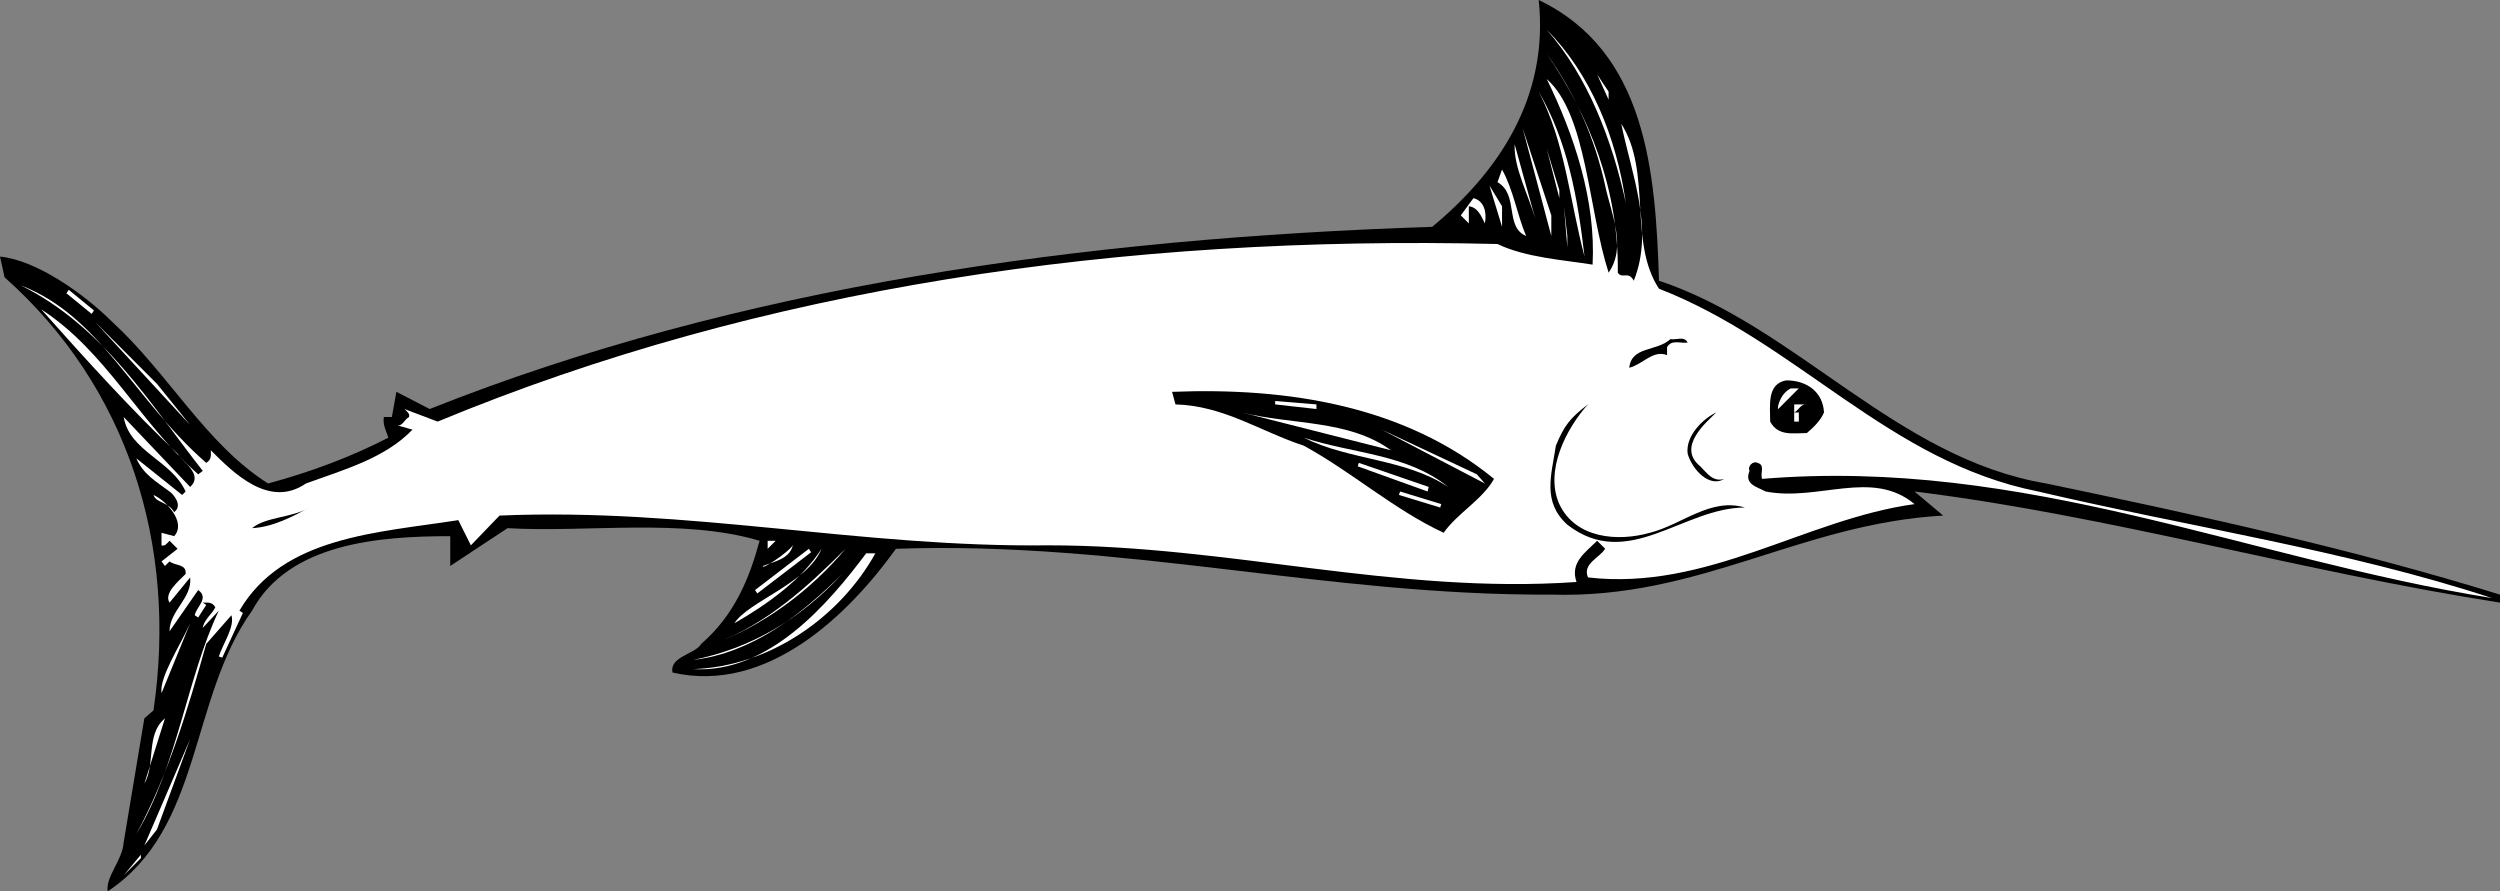
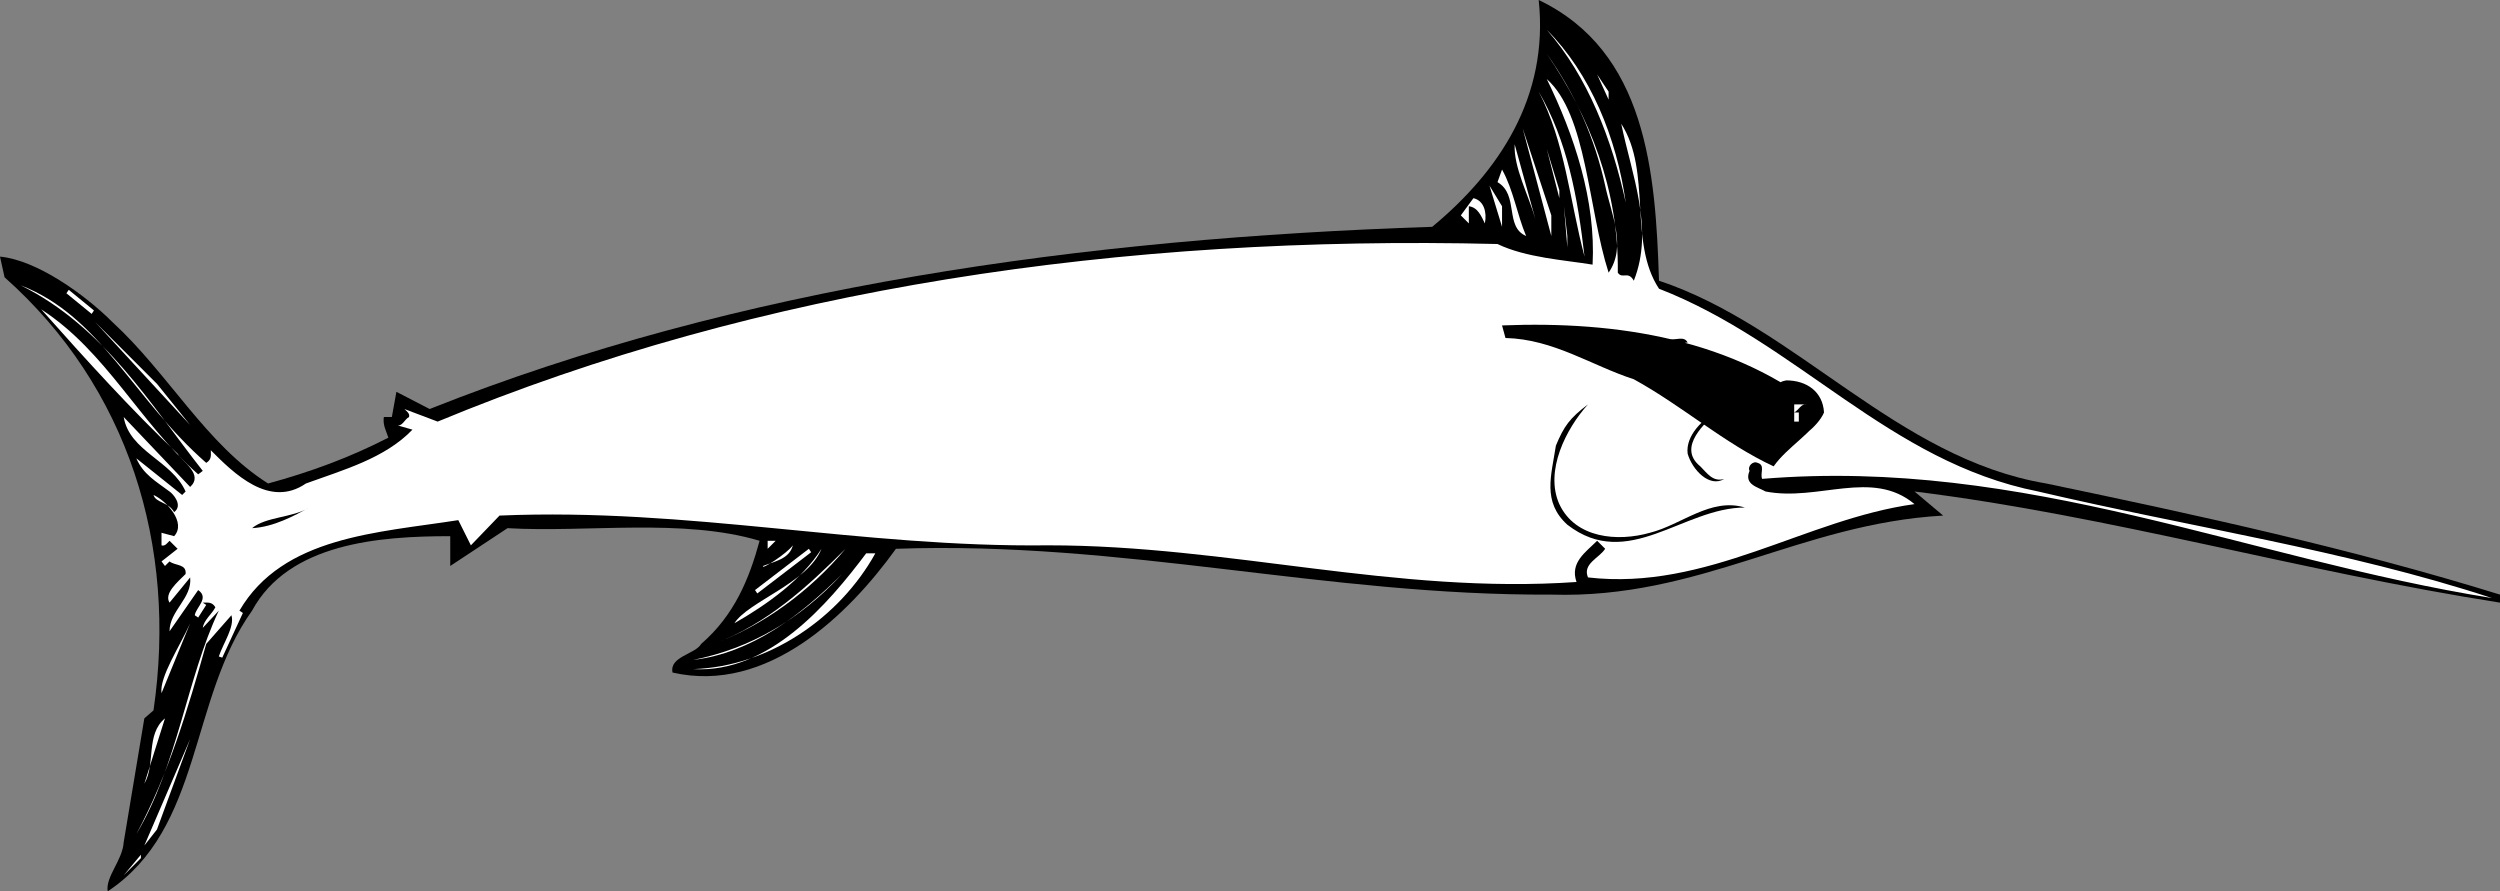
<svg xmlns="http://www.w3.org/2000/svg" width="218.199" height="77.797">
  <rect width="100%" height="100%" fill="#808080" stroke="none" />
  <path d="M144.797 24.5c12 4 20.703 15.5 33.8 17.7 13.403 2.8 26.7 5.698 39.602 9.698v.7c-17.3-2.7-34.101-7.598-51.101-9.7l2.5 2.102c-12.5.7-21.2 7.297-34.2 6.898-19.699.102-37.3-4.699-57.199-4-4.101 5.7-11.199 12.7-19.5 10.801-.3-1.402 2-1.601 2.5-2.5 2.899-2.5 4.2-5.699 5.098-9-6.7-2-15.098-.699-22-1.101l-5 3.3v-2.601c-6.2 0-14.098.601-17.297 6.5-5.5 7.703-4.3 19-12.602 24.5-.199-1.297 1.301-2.7 1.399-4.297l1.8-10.8.801-.7C15.5 47.598 11.2 33.797.398 24.2L0 22.397c3.2.301 7.398 3.301 9.797 5.7 4.902 4.5 8.203 10.699 13.601 14.101 3.7-1 7.2-2.3 10.5-4-.199-.601-.5-1.101-.398-1.8h.7l.398-2.2 2.902 1.5C64.398 25 94.5 20.797 125 19.797 130.797 15 135.2 8.5 134.297 0c9.402 4.5 10.203 15 10.5 24.5" />
  <path fill="#fff" d="M141.898 17.7c-1.199-5.5-3.3-11-6.898-15.102 3.797 3.8 6.098 9.402 6.898 15.101" />
  <path fill="#fff" d="M141.2 23.797c.398.601.898-.2 1.398.703 1.8-4.5-.2-9.3-1.098-13.703 2.7 4.203.598 10.3 3.297 14.402 12.101 4.7 20 15.098 33.101 17.7C191.098 46 204.7 48 217.5 52.198c-21.3-3.402-40.703-12.3-63.703-10.402-.2-.5.3-1.2-.399-1.399-.398-.199-.898.301-.699.7-.5 1.199.7 1.402 1.399 1.8 4.601.899 9.3-2 13 1.102-9.5 1.297-18.098 7.598-28.5 6.398-.5-1.199 1-1.699 1.5-2.5l-.7-.699c-1 1-2.398 1.899-1.8 3.598-15.801 1.101-30.301-3.2-46.098-3.2-16.402.2-31.3-3.3-47.902-2.597l-2.5 2.598-1.098-2.2c-7 1.102-15.3 1.399-19.102 7.899l.301.203-1.8 3.898-.301-.101c.402-1.2 1.402-2.598 1.101-3.598L18 56.2c-1.602 5.7-3.3 11.399-6.102 16.598 3.602-6 4.399-13.598 7.2-19.5l-1.399 1.5c.098-.7.801-1.2 1.098-1.797-.297-.5-.7-.402-1.098-.402l.301.199-.703 1.101L17 53.7c.098-.699 1.297-1.5.297-2.199l-2.5 3.598c0-1.801 2-2.899 1.8-4.7l-1.8 2.2c-.5-.801.703-1.801 1.402-2.5.098-.899-.902-.7-1.402-1.098l-.399.398-.3-.398 1.402-1.102-.703-.699c-.2.2-.399.5-.7.399V46.5l1.102.297c1.098-1.2-.699-3.098-1.8-3.598.199.7 1.3.598 1.8 1.5.801-.601-.101-1.601-.402-1.8-1.2-.899-2.297-1.5-2.899-2.899l4 3.2.301-.302c-1.199-2.699-4.902-3.5-5.402-6.5l5.8 6.102c1.2-1.102-.699-2.203-1.097-2.902C11.5 35.797 7.598 31.5 3.598 27c5.699 3.7 8.5 9.797 13.699 14.398l.402-.3c-4.5-5.7-8.601-12.598-15.902-16.2 7 2.7 9.8 9.899 16.203 15.5.5-.3.398-.699.398-1.101 2 2 5.102 5.101 8.301 2.902C30 41 33.598 40 36 37.5l-1.402-.402c.5.199.699-.5 1.101-.7.098-.3-.199-.5-.402-.699l2.902 1.098c28.2-11.7 59.7-16.297 92.5-15.5 2.5 1.203 5.899 1.402 8.301 1.8.297-5.597-1.602-11.3-4-16.199 3.5 3.102 3.598 11.301 5.398 16.899 1.602-2.297.2-5.2-.3-7.598-.899-4.101-2.598-8-5.098-11.5 3.7 5.399 6.297 11.801 6.2 19.098" />
  <path fill="#fff" d="m140.398 8.7-1-2.2 1 1.5v.7m-2.101 13.698c-1.297-4.898-1.7-10-4-14.398 2.5 4.297 3.402 9.2 4 14.398m-2.899-1.8-2.5-9.399 2.5 7.598v1.8M134 19.098c-.602-2.098-1.902-4.5-1.8-6.5l1.8 6.5m2.098-1.801L135 13l1.098 3.598v.699m-2.898 3.301c-1.903-.801-.602-3.598-2.5-4.7l.398-1.101c1 1.8 1.3 3.902 2.101 5.8m-2.101-.8L130 16.199 131.098 18v1.797m-1.5-.297c-.301-.602-.598-1.402-1.399-1.5v1.5l-.699-.703 1.098-1.5c.902.203 1.199 1.203 1 2.203m7.199 2.098L136.5 18l.297 2.598v1m-131 4L6 25.297l2.2 1.8-.2.301-2.203-1.8m10.801 11.5-8.301-9 5.402 5.402 2.899 3.598" />
-   <path d="M147.297 29.898c-.598.102-1.399-.3-1.797.399V31c-1.203-.5-2.102.797-3.3 1.098.198-1.899 2.398-1.399 3.597-2.5.5.101 1.203-.301 1.5.3M159.2 36c-.302.7-.903 1.297-1.5 1.797-1.2 0-2.5.3-3.2-1 0-1.399-.3-3.297 1.398-3.598 1.801 0 3.2 1 3.301 2.801m-28.801 5.797c-1 1.8-3.199 3-4.398 4.703-4.3-2-8-5.3-12.203-7.602-3.7-1.199-7-3.5-11.2-3.601l-.3-1.098c10.101-.402 20.3 1.2 28.101 7.598" />
-   <path fill="#fff" d="M155.2 35.7c-.102 0 .097-1.302 1.097-1.802H157l-1.8 1.801m-43.903-.402V35l3.601.297v.402l-3.601-.402" />
+   <path d="M147.297 29.898c-.598.102-1.399-.3-1.797.399V31c-1.203-.5-2.102.797-3.3 1.098.198-1.899 2.398-1.399 3.597-2.5.5.101 1.203-.301 1.5.3M159.2 36c-.302.7-.903 1.297-1.5 1.797-1.2 0-2.5.3-3.2-1 0-1.399-.3-3.297 1.398-3.598 1.801 0 3.2 1 3.301 2.801c-1 1.8-3.199 3-4.398 4.703-4.3-2-8-5.3-12.203-7.602-3.7-1.199-7-3.5-11.2-3.601l-.3-1.098c10.101-.402 20.3 1.2 28.101 7.598" />
  <path d="M136.098 44c1.402 3 5.101 3.297 7.902 2.5 2.797-.703 5.297-3.102 8.297-2.203-5.399 0-10.2 5.601-15.5 1.5-2.2-2-1.399-4.297-1-6.899.703-1.699 1.203-2.398 2.8-3.601-1.898 2.101-3.8 5.8-2.5 8.703" />
  <path fill="#fff" d="M157.7 35.297c-.5-.098-.7.5-1.102.703H157v.797h-.402v-1.5h1.101m-36.301 4-13-3.297c4.301 1.098 9.301.598 13 3.297" />
  <path d="M149.797 36c-.797.797-3.5 3-1.399 4.7.602.597 1.102 1.398 2.102 1.097-1.3.8-2.8-.797-3.203-2.2-.2-1.597 1.402-3.097 2.5-3.597" />
  <path fill="#fff" d="m129.598 42.2-9-4.7 8.3 3.898.7.801m-3.2.301c-3.8-2.5-8.601-2.3-12.601-4.3 4.203 1.398 9 1.398 12.601 4.3m-7.898-1.8.098-.302 6.101 2.102-.101.398L118.5 40.7m3.598 2.5.101-.302L125.797 44l-.098.297-3.601-1.098" />
  <path d="M27 44.297c-1.3.703-3.102 1.703-5 1.8 1.2-1 3.5-.898 5-1.8" />
  <path fill="#fff" d="M67 47.898V47.2h.7l-.7.7m2.2-.302c-.302 1.199-1.602 1.402-2.602 1.8-.2.399 2.101-1.101 2.601-1.8m1.399.3.199.301-4.7 3.598-.199-.297 4.7-3.602m1.102 0c-1.7 2.7-4.802 4.899-7.602 6.5 1.199-1.898 6.402-3.5 7.601-6.5m2.098 0c-3.098 3.7-7.2 6.7-11.5 8.301 4.601-1.699 8.203-5 11.5-8.3" />
  <path fill="#fff" d="M76.398 48.297c-3.101 5.601-9.3 9.902-15.898 10.101 6.598.399 11.797-5.699 15.098-10.101h.8" />
  <path fill="#fff" d="M60.5 57.598c5-1 9.297-3.5 13-7.5-3.602 3.601-7.902 6.902-13 7.5M14.098 60.5c-.2-1.402 1.601-4.102 2.5-6.102l-2.5 6.102m-1.5 7.898c1-1.699.101-4.3 1.8-5.699l-1.8 5.7m0 5.398 4-9.297-2.899 7.898-1.101 1.399m-1.801 2.601 1.5-1.8v.3l-1.5 1.5" />
</svg>